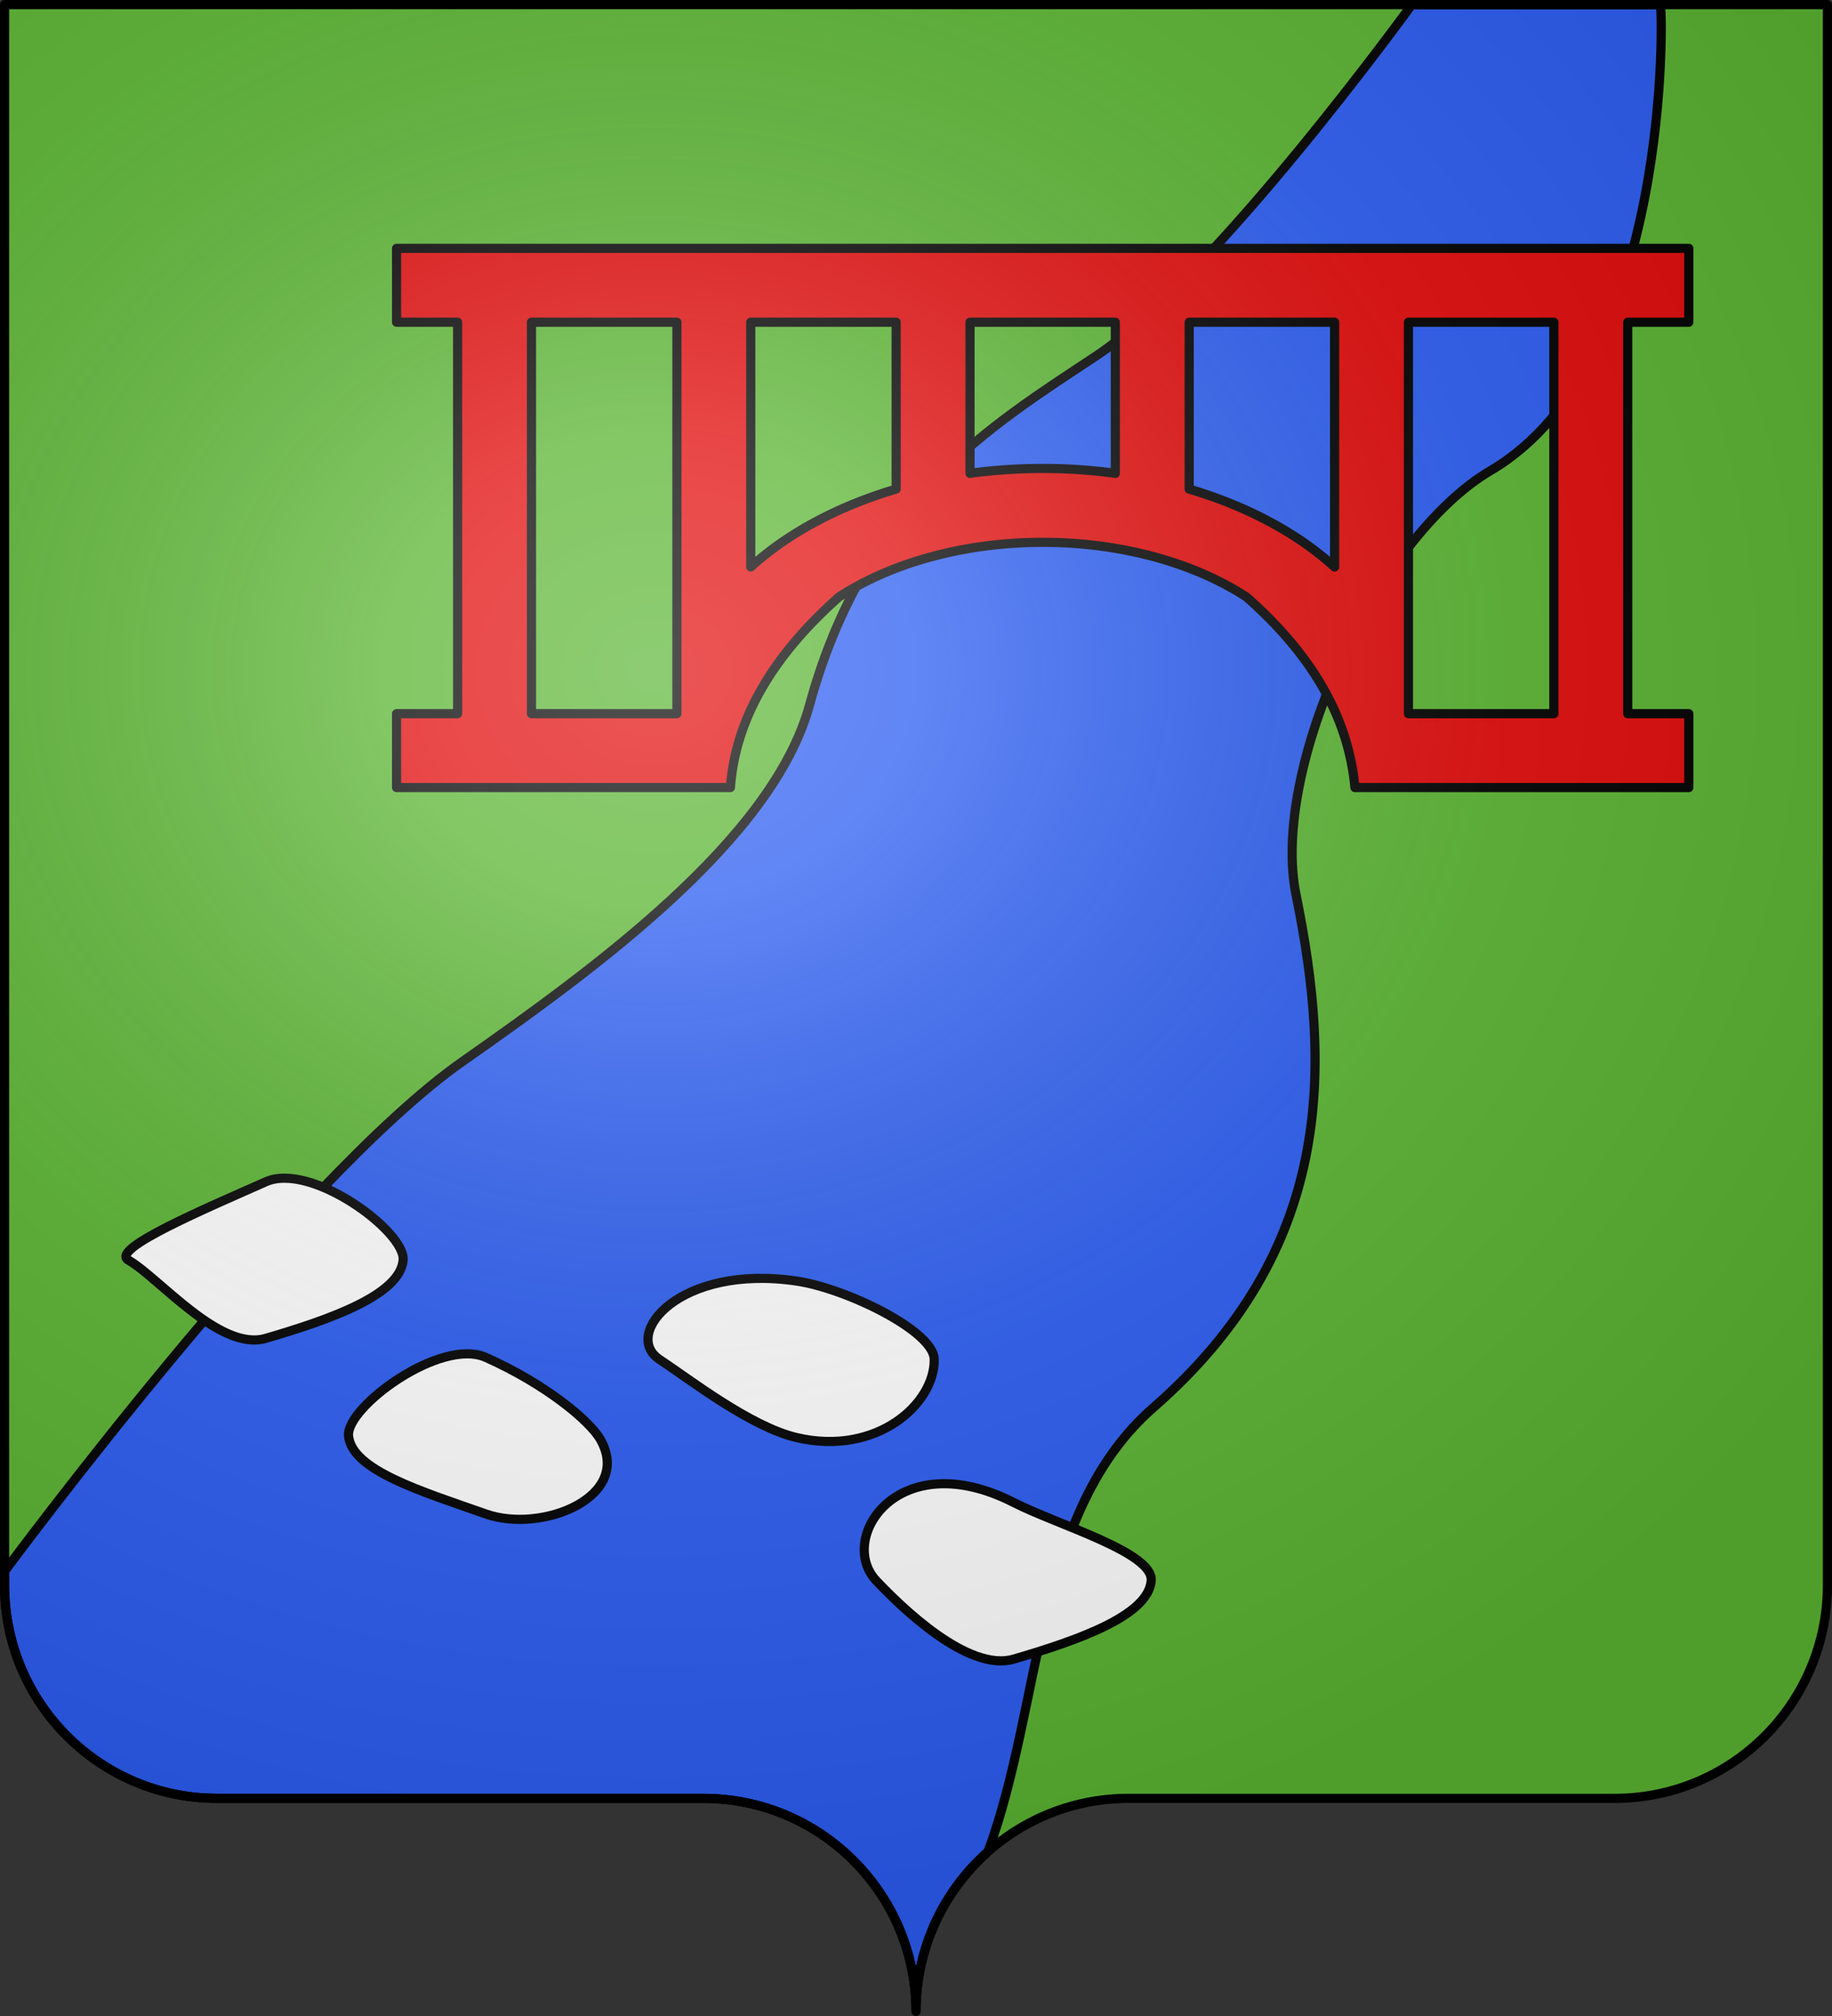
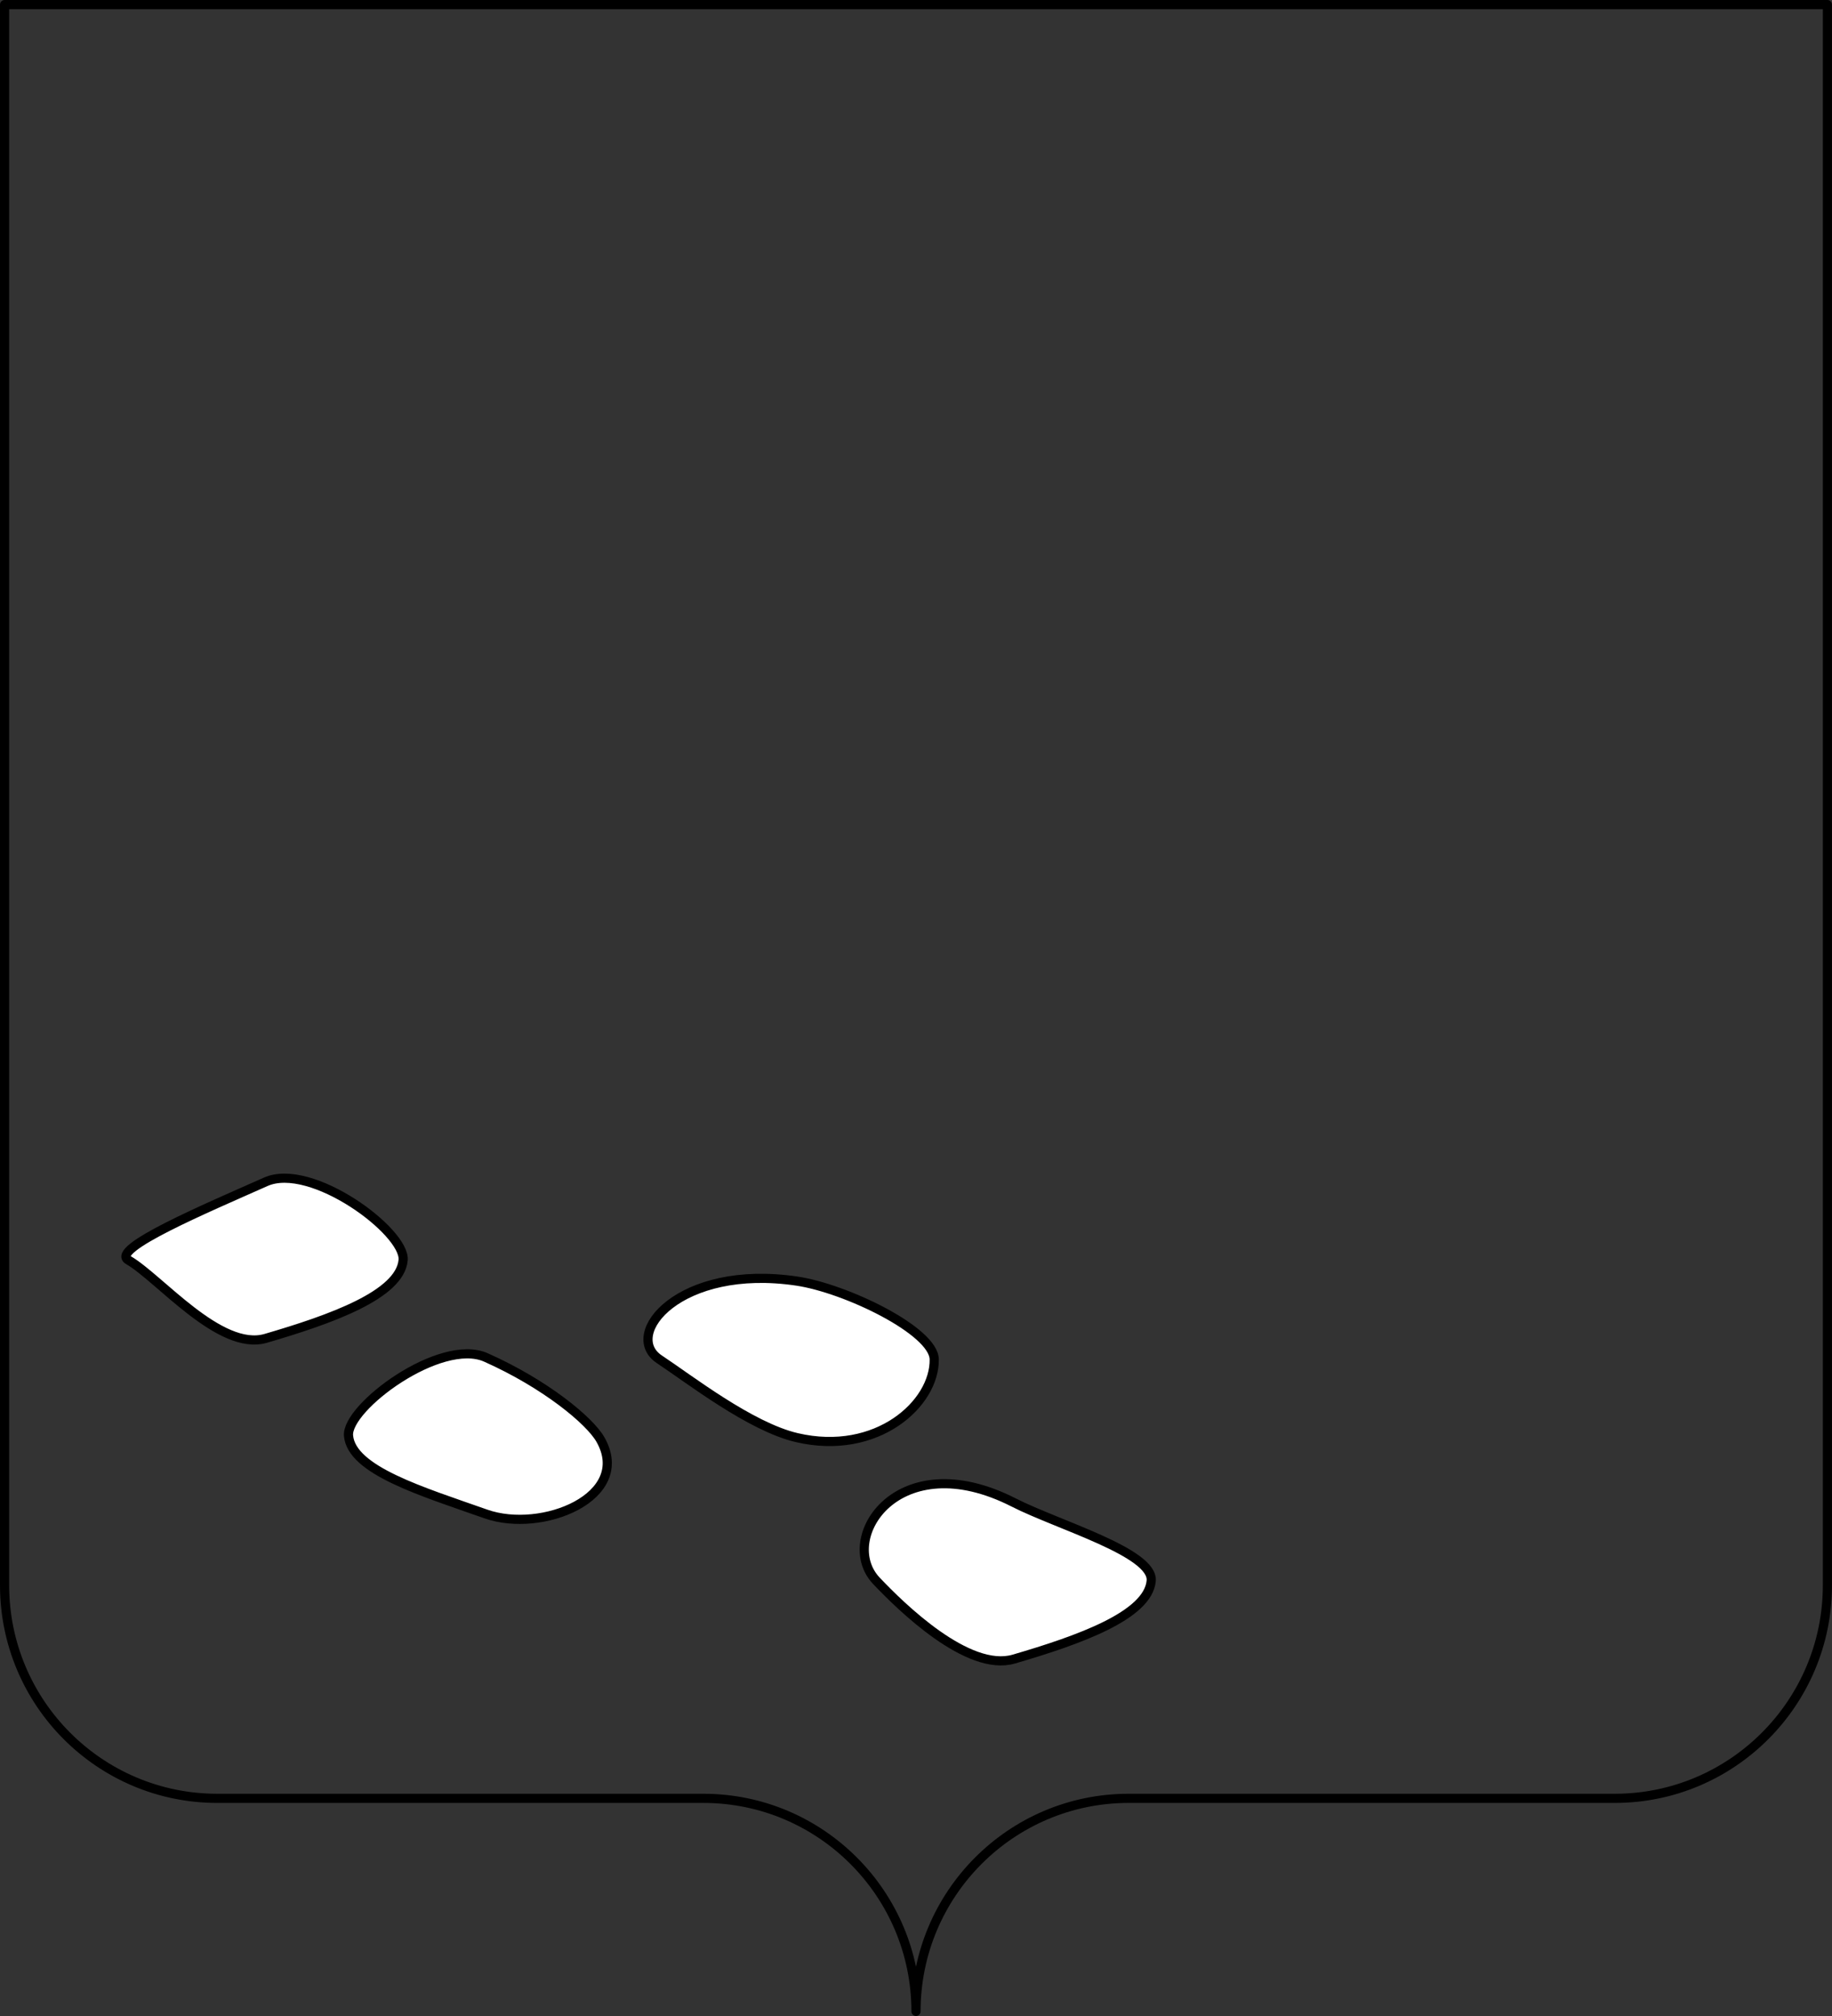
<svg xmlns="http://www.w3.org/2000/svg" xmlns:xlink="http://www.w3.org/1999/xlink" width="600.003" height="660" version="1.0">
  <rect width="100%" height="100%" fill="#333333" stroke="none" />
  <desc>Flag of Canton of Valais (Wallis)</desc>
  <defs>
    <radialGradient xlink:href="#a" id="c" cx="285.186" cy="200.448" r="300" fx="285.186" fy="200.448" gradientTransform="matrix(1.551 0 0 1.35 -152.894 151.099)" gradientUnits="userSpaceOnUse" />
    <linearGradient id="a">
      <stop offset="0" style="stop-color:white;stop-opacity:.314" />
      <stop offset=".19" style="stop-color:white;stop-opacity:.251" />
      <stop offset=".6" style="stop-color:#6b6b6b;stop-opacity:.125" />
      <stop offset="1" style="stop-color:black;stop-opacity:.125" />
    </linearGradient>
  </defs>
  <g style="display:inline">
    <g style="fill:#5ab532">
      <g style="fill:#5ab532;stroke:none;display:inline">
-         <path d="M375 860.862c0-38.504 31.203-69.753 69.65-69.753h159.2c38.447 0 69.65-31.25 69.65-69.754V203.862h-597v517.493c0 38.504 31.203 69.754 69.65 69.754h159.2c38.447 0 69.65 31.25 69.65 69.753" style="fill:#5ab532;fill-opacity:1;fill-rule:nonzero;stroke:none;stroke-width:3;stroke-linecap:round;stroke-linejoin:round;stroke-miterlimit:4;stroke-dasharray:none;stroke-dashoffset:0;stroke-opacity:1;display:inline" transform="translate(-75 -202.362)" />
-       </g>
+         </g>
    </g>
  </g>
  <g style="display:inline">
-     <path d="M464.466 1.5S399.802 90.815 361.17 116.449c-34.393 22.821-75.623 47.454-94 114.441-12.096 44.089-70.474 86.358-113.669 116.657C98.406 386.194 3.56 514.407 3.56 514.407V519c0 38.504 31.209 69.75 69.656 69.75h159.187c38.447 0 69.657 31.246 69.657 69.75 0-20.822 9.132-39.497 23.593-52.281 18.038-49.097 15.052-111.248 54.114-145.353 59.039-51.545 58.463-110.646 46.768-167.907-8.464-41.436 26.4-116.977 63.77-138.937C550.084 118.892 546.58 1.254 545.841 1.5z" style="fill:#2b5df2;fill-rule:evenodd;stroke:#000;stroke-width:3;stroke-linecap:butt;stroke-linejoin:miter;stroke-opacity:1" transform="translate(-2.06)" />
    <path d="M44.091 412.531c-6.248-3.578 25.652-17.014 45-25.625 14.902-6.631 45.822 16.338 45 25.625-1.003 11.34-23.67 19.398-45 25.625-15.03 4.389-34.909-19.846-45-25.625zM198.706 471.281c-3.56-6.258-18.152-18.264-37.5-26.875-14.901-6.631-45.822 16.338-45 25.625 1.003 11.34 24.043 18.24 45 25.625 18.36 6.47 48.17-5.621 37.5-24.375zM218.029 445.031c-12.319-8.13 6.545-31.344 45-25.625 16.133 2.4 44.844 16.303 45 25.625.241 14.451-18.728 31.754-45 25.625-15.248-3.557-35.295-19.22-45-25.625zM289.091 517.531c-13.035-13.759 7-44.993 45-25.625 14.532 7.407 45.822 16.338 45 25.625-1.003 11.34-23.67 19.398-45 25.625-15.03 4.389-37.002-17.184-45-25.625z" style="fill:#fff;fill-opacity:1;fill-rule:evenodd;stroke:#000;stroke-width:3;stroke-linecap:square;stroke-linejoin:round;stroke-miterlimit:4;stroke-opacity:1" transform="translate(-2.06)" />
-     <path d="M131.94 81.302v24.188h20v128.156h-20v24.187h109.343c1.615-22.496 13.919-43.211 35.531-62.375 16.508-10.799 40.255-17.906 66.75-17.906 26.496 0 50.243 7.107 66.75 17.906 23.576 20.792 33.558 41.584 35.5 62.375h109.345v-24.187h-20V105.49h20V81.302zm44.187 24.188h47.625v128.156h-47.625zm71.812 0h47.625v54.625c-13.058 3.856-24.978 9.249-35.25 15.968a101 101 0 0 0-12.375 9.532zm71.813 0h47.594v49.468a177 177 0 0 0-23.782-1.593c-8.145 0-16.097.549-23.812 1.593zm71.781 0h47.625v80.125a101 101 0 0 0-12.375-9.532c-10.272-6.72-22.198-12.112-35.25-15.968zm71.813 0h47.625v128.156h-47.625z" style="opacity:1;fill:#e20909;fill-opacity:1;fill-rule:evenodd;stroke:#000;stroke-width:3;stroke-linecap:square;stroke-linejoin:round;stroke-miterlimit:4;stroke-dasharray:none;stroke-opacity:1" transform="translate(-2.06)" />
  </g>
  <g style="display:inline">
-     <path d="M76.5 203.862v517.491c0 38.505 31.203 69.755 69.65 69.755h159.2c38.447 0 69.65 31.25 69.65 69.754 0-38.504 31.203-69.754 69.65-69.754h159.2c38.447 0 69.65-31.25 69.65-69.755v-517.49z" style="fill:url(#c);fill-opacity:1;fill-rule:evenodd;stroke:none;stroke-width:3;stroke-linecap:butt;stroke-linejoin:miter;stroke-miterlimit:4;stroke-dasharray:none;stroke-opacity:1;display:inline" transform="translate(-75 -202.362)" />
-   </g>
+     </g>
  <g style="display:inline">
    <path d="M302.06 658.5c0-38.504 31.203-69.753 69.65-69.753h159.2c38.446 0 69.65-31.25 69.65-69.754V1.5h-597v517.493c0 38.504 31.203 69.754 69.65 69.754h159.2c38.446 0 69.65 31.25 69.65 69.753" style="fill:none;fill-opacity:1;fill-rule:nonzero;stroke:#000;stroke-width:3;stroke-linecap:round;stroke-linejoin:round;stroke-miterlimit:4;stroke-dasharray:none;stroke-dashoffset:0;stroke-opacity:1;display:inline" transform="translate(-2.06)" />
  </g>
</svg>